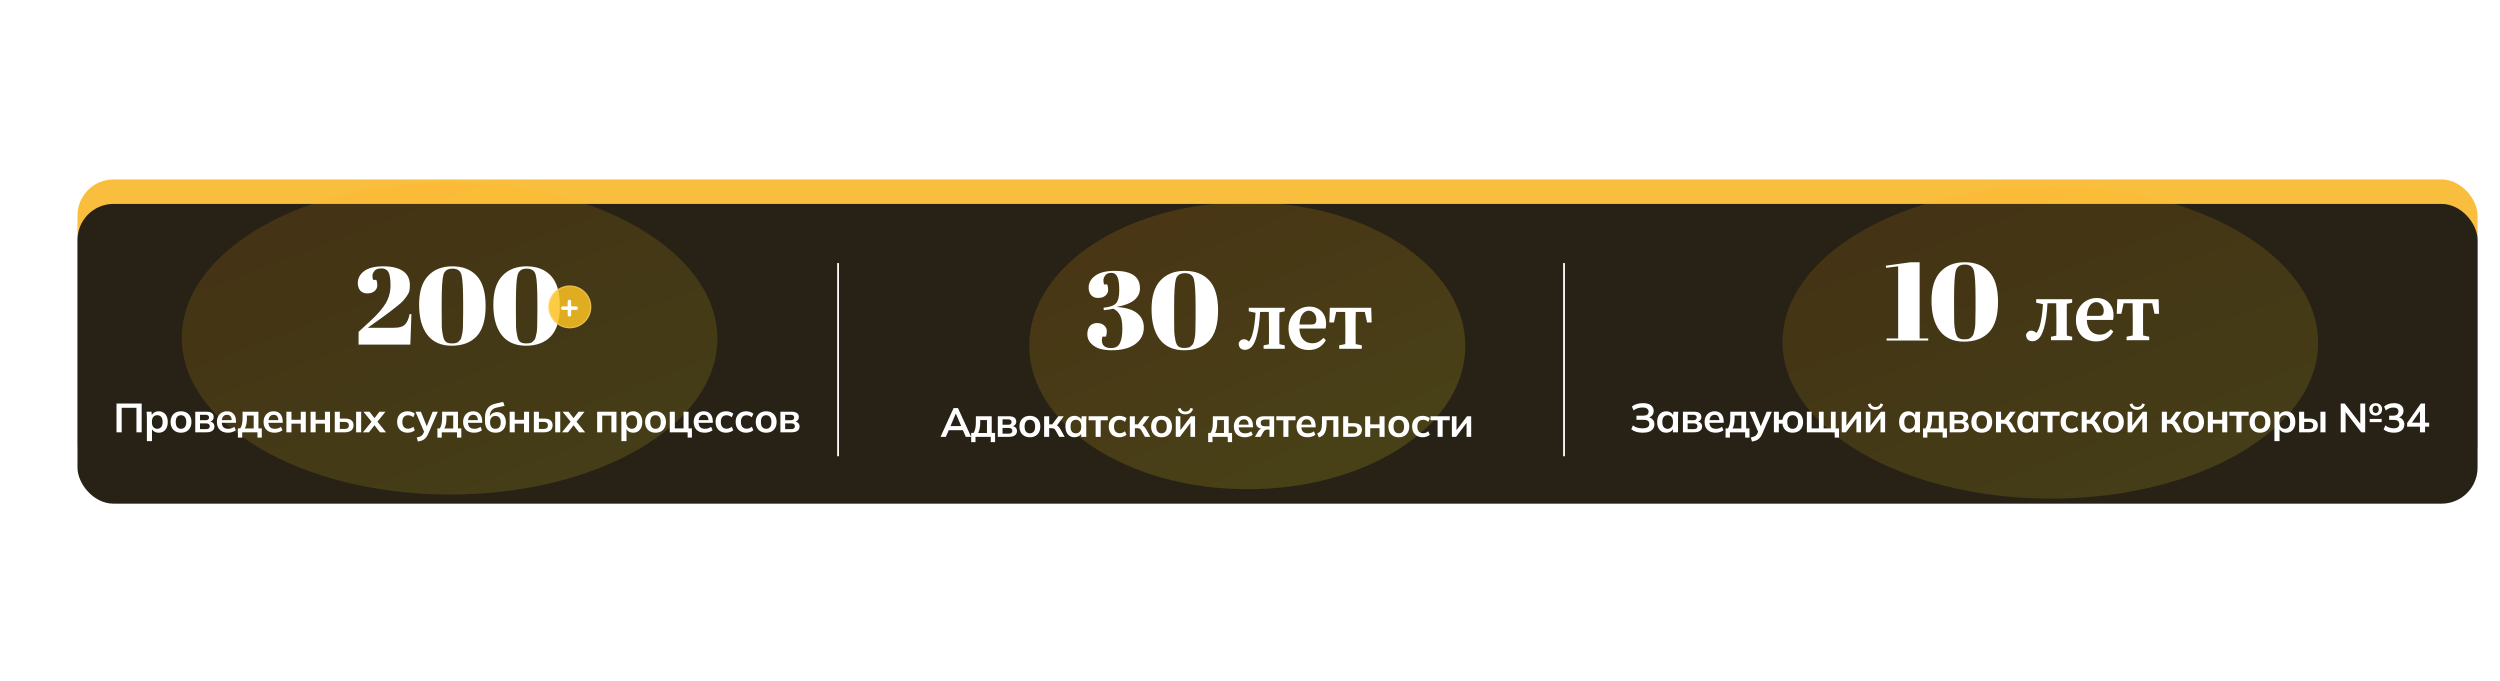
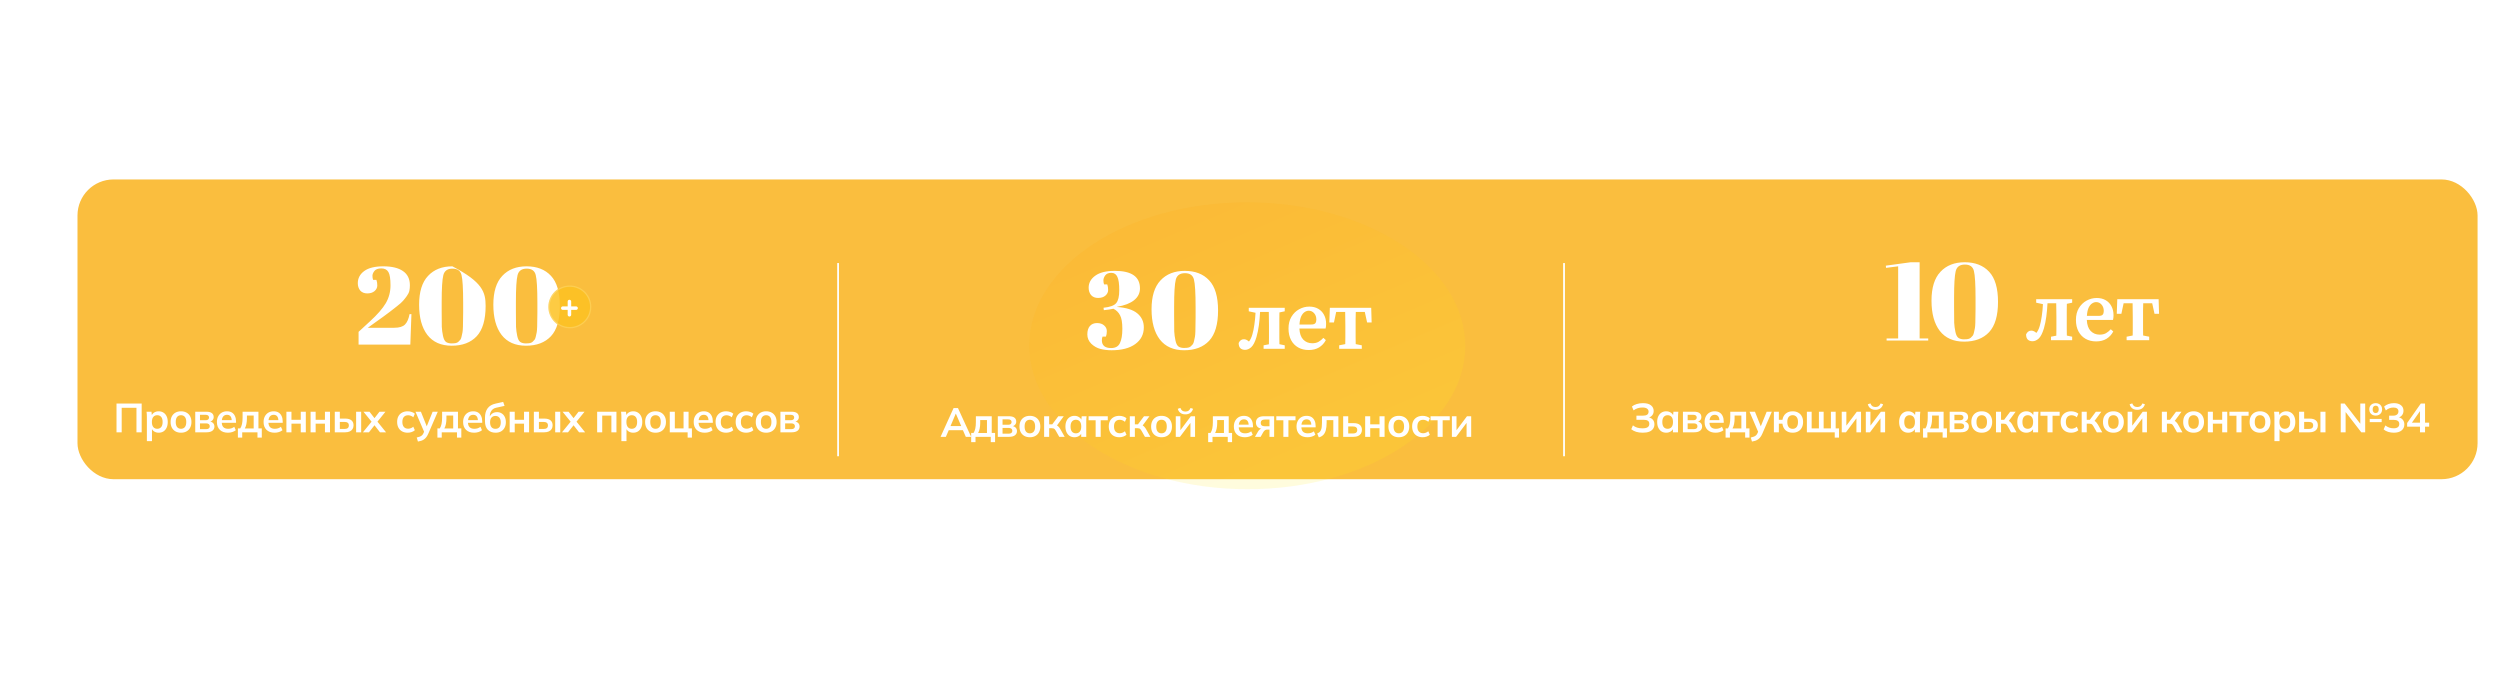
<svg xmlns="http://www.w3.org/2000/svg" width="1226" height="334" viewBox="0 0 1226 334" fill="none">
  <rect x="38" y="88" width="1177" height="147" rx="17.668" fill="#FABE3E" />
-   <rect x="38" y="100" width="1177" height="147" rx="17.668" fill="#282216" />
  <g filter="url(#filter0_f_277_57)">
-     <ellipse cx="76.633" cy="131.322" rx="76.633" ry="131.322" transform="matrix(0.002 -1 1 0.002 89 242.267)" fill="url(#paint0_linear_277_57)" fill-opacity="0.13" />
-   </g>
+     </g>
  <g filter="url(#filter1_f_277_57)">
-     <ellipse cx="76.633" cy="131.322" rx="76.633" ry="131.322" transform="matrix(0.002 -1 1 0.002 874 244.267)" fill="url(#paint1_linear_277_57)" fill-opacity="0.13" />
-   </g>
+     </g>
  <path d="M930.858 130.604L924.918 131.36L924.81 130.28L937.014 128.606H941.388V165.974H945.6V167H925.188V165.974H930.858V130.604ZM963.193 167.54C957.973 167.54 953.995 165.776 951.259 162.248C948.559 158.72 947.209 153.788 947.209 147.452C947.209 141.116 948.667 136.4 951.583 133.304C954.499 130.172 958.477 128.606 963.517 128.606C968.593 128.606 972.571 130.154 975.451 133.25C978.367 136.346 979.825 141.278 979.825 148.046C979.825 154.814 978.367 159.764 975.451 162.896C972.535 165.992 968.449 167.54 963.193 167.54ZM958.279 146.048V150.854C958.279 154.346 958.297 156.812 958.333 158.252C958.405 159.692 958.603 161.186 958.927 162.734C959.251 164.282 959.773 165.29 960.493 165.758C961.213 166.19 962.059 166.406 963.031 166.406C964.003 166.406 964.723 166.352 965.191 166.244C965.695 166.136 966.127 165.92 966.487 165.596C966.883 165.236 967.207 164.894 967.459 164.57C967.711 164.21 967.909 163.67 968.053 162.95C968.233 162.23 968.377 161.564 968.485 160.952C968.593 160.34 968.665 159.44 968.701 158.252C968.773 155.948 968.809 153.626 968.809 151.286V146.534C968.809 139.478 968.539 134.924 967.999 132.872C967.495 130.784 966.019 129.74 963.571 129.74C961.123 129.74 959.629 130.802 959.089 132.926C958.549 135.05 958.279 139.424 958.279 146.048Z" fill="white" />
  <path d="M996.741 167.343C995.789 167.343 995.019 167.077 994.431 166.545C993.871 165.985 993.591 165.131 993.591 163.983C993.843 163.423 994.179 162.975 994.599 162.639C995.019 162.303 995.537 162.135 996.153 162.135C996.657 162.135 997.105 162.247 997.497 162.471C997.889 162.667 998.267 162.933 998.631 163.269C998.995 162.821 999.303 162.331 999.555 161.799C999.835 161.239 1000.09 160.567 1000.31 159.783C1000.7 158.495 1001.02 156.927 1001.28 155.079C1001.56 153.231 1001.75 151.257 1001.86 149.157L998.547 148.443V146.721H1016.19V148.443L1013.58 148.989C1013.55 150.025 1013.54 151.145 1013.54 152.349C1013.54 153.553 1013.54 154.617 1013.54 155.541V158.019C1013.54 158.943 1013.54 160.007 1013.54 161.211C1013.54 162.415 1013.55 163.535 1013.58 164.571L1016.19 165.117V166.839H1005.81V165.117L1008.42 164.613C1008.44 163.577 1008.46 162.457 1008.46 161.253C1008.46 160.021 1008.46 158.943 1008.46 158.019V155.541C1008.46 154.561 1008.44 153.441 1008.42 152.181C1008.42 150.921 1008.4 149.773 1008.37 148.737H1004.09C1003.98 151.033 1003.78 153.231 1003.5 155.331C1003.22 157.403 1002.83 159.307 1002.33 161.043C1001.6 163.479 1000.74 165.145 999.765 166.041C998.785 166.909 997.777 167.343 996.741 167.343ZM1027.95 148.149C1027.28 148.149 1026.6 148.373 1025.93 148.821C1025.29 149.241 1024.73 149.941 1024.25 150.921C1023.8 151.901 1023.52 153.231 1023.41 154.911H1029.17C1030.17 154.911 1030.85 154.701 1031.18 154.281C1031.52 153.861 1031.69 153.273 1031.69 152.517C1031.69 151.229 1031.32 150.179 1030.59 149.367C1029.87 148.555 1028.98 148.149 1027.95 148.149ZM1027.95 167.427C1025.99 167.427 1024.27 167.007 1022.78 166.167C1021.3 165.327 1020.14 164.123 1019.3 162.555C1018.46 160.959 1018.04 159.069 1018.04 156.885C1018.04 154.645 1018.51 152.727 1019.46 151.131C1020.44 149.507 1021.7 148.275 1023.24 147.435C1024.81 146.567 1026.48 146.133 1028.24 146.133C1029.89 146.133 1031.34 146.483 1032.57 147.183C1033.8 147.883 1034.75 148.863 1035.42 150.123C1036.12 151.383 1036.47 152.867 1036.47 154.575C1036.47 155.471 1036.39 156.241 1036.22 156.885H1023.37C1023.48 159.293 1024.11 161.099 1025.26 162.303C1026.44 163.507 1027.91 164.109 1029.67 164.109C1030.9 164.109 1031.94 163.871 1032.78 163.395C1033.65 162.891 1034.43 162.247 1035.13 161.463L1036.35 162.555C1035.54 164.095 1034.42 165.299 1032.99 166.167C1031.59 167.007 1029.91 167.427 1027.95 167.427ZM1038.06 153.903L1038.31 146.721H1058.59L1058.8 153.903H1056.58L1055.44 148.737H1051.03C1051.01 149.773 1050.98 150.921 1050.95 152.181C1050.95 153.441 1050.95 154.561 1050.95 155.541V158.019C1050.95 158.943 1050.95 160.007 1050.95 161.211C1050.95 162.387 1050.96 163.493 1050.99 164.529L1053.97 165.117V166.839H1042.89V165.117L1045.87 164.529C1045.9 163.493 1045.91 162.387 1045.91 161.211C1045.91 160.007 1045.91 158.943 1045.91 158.019V155.541C1045.91 154.561 1045.9 153.441 1045.87 152.181C1045.87 150.921 1045.85 149.773 1045.83 148.737H1041.42L1040.32 153.903H1038.06Z" fill="white" />
  <g filter="url(#filter2_f_277_57)">
    <ellipse cx="70.349" cy="106.916" rx="70.349" ry="106.916" transform="matrix(0.002 -1 1 0.002 504.61 239.698)" fill="url(#paint2_linear_277_57)" fill-opacity="0.15" />
  </g>
  <path d="M533.874 141.093C533.874 138.717 534.954 136.755 537.114 135.207C539.274 133.623 542.478 132.831 546.726 132.831C554.934 132.831 559.038 135.693 559.038 141.417C559.038 143.757 558.066 145.701 556.122 147.249C554.214 148.761 551.46 149.823 547.86 150.435V150.543C552.324 150.867 555.618 151.911 557.742 153.675C559.866 155.439 560.928 157.725 560.928 160.533C560.928 163.989 559.524 166.725 556.716 168.741C553.944 170.757 550.074 171.765 545.106 171.765C543.162 171.765 541.344 171.549 539.652 171.117C537.996 170.685 536.502 169.839 535.17 168.579C533.874 167.283 533.226 165.753 533.226 163.989C533.226 162.225 533.64 160.857 534.468 159.885C535.332 158.913 536.502 158.427 537.978 158.427C539.454 158.427 540.624 158.823 541.488 159.615C542.352 160.371 542.784 161.289 542.784 162.369C542.784 163.413 542.64 164.313 542.352 165.069H540.678C540.462 165.645 540.354 166.239 540.354 166.851C540.354 169.407 541.866 170.685 544.89 170.685C547.014 170.685 548.454 169.875 549.21 168.255C550.002 166.635 550.398 164.295 550.398 161.235C550.398 158.175 550.02 155.961 549.264 154.593C548.544 153.189 547.464 152.127 546.024 151.407C544.728 151.695 543.162 151.929 541.326 152.109L541.164 150.921C544.332 150.597 546.402 149.841 547.374 148.653C548.382 147.465 548.886 145.359 548.886 142.335C548.886 139.275 548.58 137.097 547.968 135.801C547.392 134.469 546.402 133.803 544.998 133.803C543.594 133.803 542.586 134.235 541.974 135.099C541.398 135.927 541.11 136.719 541.11 137.475C541.11 138.231 541.218 138.897 541.434 139.473H543C543.288 140.229 543.432 141.147 543.432 142.227C543.432 143.271 542.982 144.189 542.082 144.981C541.182 145.737 539.994 146.115 538.518 146.115C537.042 146.115 535.89 145.647 535.062 144.711C534.27 143.739 533.874 142.533 533.874 141.093ZM580.705 171.765C575.485 171.765 571.507 170.001 568.771 166.473C566.071 162.945 564.721 158.013 564.721 151.677C564.721 145.341 566.179 140.625 569.095 137.529C572.011 134.397 575.989 132.831 581.029 132.831C586.105 132.831 590.083 134.379 592.963 137.475C595.879 140.571 597.337 145.503 597.337 152.271C597.337 159.039 595.879 163.989 592.963 167.121C590.047 170.217 585.961 171.765 580.705 171.765ZM575.791 150.273V155.079C575.791 158.571 575.809 161.037 575.845 162.477C575.917 163.917 576.115 165.411 576.439 166.959C576.763 168.507 577.285 169.515 578.005 169.983C578.725 170.415 579.571 170.631 580.543 170.631C581.515 170.631 582.235 170.577 582.703 170.469C583.207 170.361 583.639 170.145 583.999 169.821C584.395 169.461 584.719 169.119 584.971 168.795C585.223 168.435 585.421 167.895 585.565 167.175C585.745 166.455 585.889 165.789 585.997 165.177C586.105 164.565 586.177 163.665 586.213 162.477C586.285 160.173 586.321 157.851 586.321 155.511V150.759C586.321 143.703 586.051 139.149 585.511 137.097C585.007 135.009 583.531 133.965 581.083 133.965C578.635 133.965 577.141 135.027 576.601 137.151C576.061 139.275 575.791 143.649 575.791 150.273Z" fill="white" />
  <path d="M610.59 171.568C609.638 171.568 608.868 171.302 608.28 170.77C607.72 170.21 607.44 169.356 607.44 168.208C607.692 167.648 608.028 167.2 608.448 166.864C608.868 166.528 609.386 166.36 610.002 166.36C610.506 166.36 610.954 166.472 611.346 166.696C611.738 166.892 612.116 167.158 612.48 167.494C612.844 167.046 613.152 166.556 613.404 166.024C613.684 165.464 613.936 164.792 614.16 164.008C614.552 162.72 614.874 161.152 615.126 159.304C615.406 157.456 615.602 155.482 615.714 153.382L612.396 152.668V150.946H630.036V152.668L627.432 153.214C627.404 154.25 627.39 155.37 627.39 156.574C627.39 157.778 627.39 158.842 627.39 159.766V162.244C627.39 163.168 627.39 164.232 627.39 165.436C627.39 166.64 627.404 167.76 627.432 168.796L630.036 169.342V171.064H619.662V169.342L622.266 168.838C622.294 167.802 622.308 166.682 622.308 165.478C622.308 164.246 622.308 163.168 622.308 162.244V159.766C622.308 158.786 622.294 157.666 622.266 156.406C622.266 155.146 622.252 153.998 622.224 152.962H617.94C617.828 155.258 617.632 157.456 617.352 159.556C617.072 161.628 616.68 163.532 616.176 165.268C615.448 167.704 614.594 169.37 613.614 170.266C612.634 171.134 611.626 171.568 610.59 171.568ZM641.797 152.374C641.125 152.374 640.453 152.598 639.781 153.046C639.137 153.466 638.577 154.166 638.101 155.146C637.653 156.126 637.373 157.456 637.261 159.136H643.015C644.023 159.136 644.695 158.926 645.031 158.506C645.367 158.086 645.535 157.498 645.535 156.742C645.535 155.454 645.171 154.404 644.443 153.592C643.715 152.78 642.833 152.374 641.797 152.374ZM641.797 171.652C639.837 171.652 638.115 171.232 636.631 170.392C635.147 169.552 633.985 168.348 633.145 166.78C632.305 165.184 631.885 163.294 631.885 161.11C631.885 158.87 632.361 156.952 633.313 155.356C634.293 153.732 635.553 152.5 637.093 151.66C638.661 150.792 640.327 150.358 642.091 150.358C643.743 150.358 645.185 150.708 646.417 151.408C647.649 152.108 648.601 153.088 649.273 154.348C649.973 155.608 650.323 157.092 650.323 158.8C650.323 159.696 650.239 160.466 650.071 161.11H637.219C637.331 163.518 637.961 165.324 639.109 166.528C640.285 167.732 641.755 168.334 643.519 168.334C644.751 168.334 645.787 168.096 646.627 167.62C647.495 167.116 648.279 166.472 648.979 165.688L650.197 166.78C649.385 168.32 648.265 169.524 646.837 170.392C645.437 171.232 643.757 171.652 641.797 171.652ZM651.904 158.128L652.156 150.946H672.442L672.652 158.128H670.426L669.292 152.962H664.882C664.854 153.998 664.826 155.146 664.798 156.406C664.798 157.666 664.798 158.786 664.798 159.766V162.244C664.798 163.168 664.798 164.232 664.798 165.436C664.798 166.612 664.812 167.718 664.84 168.754L667.822 169.342V171.064H656.734V169.342L659.716 168.754C659.744 167.718 659.758 166.612 659.758 165.436C659.758 164.232 659.758 163.168 659.758 162.244V159.766C659.758 158.786 659.744 157.666 659.716 156.406C659.716 155.146 659.702 153.998 659.674 152.962H655.264L654.172 158.128H651.904Z" fill="white" />
  <path d="M461.249 214.225L467.629 200.125H469.789L476.249 214.225H473.629L471.909 210.265L472.949 210.965H464.489L465.569 210.265L463.849 214.225H461.249ZM468.689 202.885L465.869 209.565L465.349 208.945H472.069L471.649 209.565L468.769 202.885H468.689ZM476.269 216.825V212.325H477.429C477.829 211.698 478.116 210.965 478.289 210.125C478.476 209.271 478.569 208.231 478.569 207.005V204.125H486.349V212.325H487.989V216.825H485.869V214.225H478.389V216.825H476.269ZM479.669 212.345H484.009V206.005H480.689V207.565C480.689 208.458 480.602 209.331 480.429 210.185C480.256 211.038 480.002 211.758 479.669 212.345ZM489.325 214.225V204.125H494.705C495.972 204.125 496.898 204.358 497.485 204.825C498.072 205.278 498.365 205.925 498.365 206.765C498.365 207.405 498.152 207.938 497.725 208.365C497.298 208.791 496.732 209.058 496.025 209.165V208.885C496.892 208.938 497.558 209.191 498.025 209.645C498.492 210.098 498.725 210.685 498.725 211.405C498.725 212.271 498.392 212.958 497.725 213.465C497.058 213.971 496.112 214.225 494.885 214.225H489.325ZM491.645 212.685H494.625C495.212 212.685 495.658 212.565 495.965 212.325C496.285 212.085 496.445 211.731 496.445 211.265C496.445 210.798 496.285 210.445 495.965 210.205C495.658 209.965 495.212 209.845 494.625 209.845H491.645V212.685ZM491.645 208.305H494.405C494.938 208.305 495.352 208.191 495.645 207.965C495.938 207.725 496.085 207.391 496.085 206.965C496.085 206.538 495.938 206.211 495.645 205.985C495.352 205.758 494.938 205.645 494.405 205.645H491.645V208.305ZM505.047 214.425C504.007 214.425 503.107 214.211 502.347 213.785C501.587 213.358 500.994 212.751 500.567 211.965C500.154 211.178 499.947 210.245 499.947 209.165C499.947 208.085 500.154 207.158 500.567 206.385C500.994 205.598 501.587 204.991 502.347 204.565C503.107 204.138 504.007 203.925 505.047 203.925C506.087 203.925 506.987 204.138 507.747 204.565C508.52 204.991 509.114 205.598 509.527 206.385C509.954 207.158 510.167 208.085 510.167 209.165C510.167 210.245 509.954 211.178 509.527 211.965C509.114 212.751 508.52 213.358 507.747 213.785C506.987 214.211 506.087 214.425 505.047 214.425ZM505.047 212.505C505.834 212.505 506.46 212.231 506.927 211.685C507.394 211.125 507.627 210.285 507.627 209.165C507.627 208.045 507.394 207.211 506.927 206.665C506.46 206.118 505.834 205.845 505.047 205.845C504.26 205.845 503.634 206.118 503.167 206.665C502.7 207.211 502.467 208.045 502.467 209.165C502.467 210.285 502.7 211.125 503.167 211.685C503.634 212.231 504.26 212.505 505.047 212.505ZM512.036 214.225V204.125H514.516V208.085H516.036L518.996 204.125H521.676L517.956 209.165L517.416 208.385C517.789 208.425 518.116 208.525 518.396 208.685C518.689 208.845 518.963 209.071 519.216 209.365C519.483 209.645 519.743 210.005 519.996 210.445L522.116 214.225H519.456L517.736 211.185C517.563 210.878 517.389 210.638 517.216 210.465C517.043 210.291 516.849 210.171 516.636 210.105C516.423 210.038 516.163 210.005 515.856 210.005H514.516V214.225H512.036ZM526.922 214.425C526.042 214.425 525.269 214.218 524.602 213.805C523.936 213.378 523.416 212.771 523.042 211.985C522.669 211.198 522.482 210.258 522.482 209.165C522.482 208.071 522.669 207.138 523.042 206.365C523.416 205.578 523.936 204.978 524.602 204.565C525.269 204.138 526.042 203.925 526.922 203.925C527.776 203.925 528.522 204.138 529.162 204.565C529.816 204.978 530.249 205.538 530.462 206.245H530.242L530.462 204.125H532.862C532.822 204.538 532.782 204.958 532.742 205.385C532.716 205.811 532.702 206.231 532.702 206.645V214.225H530.222L530.202 212.145H530.442C530.229 212.838 529.796 213.391 529.142 213.805C528.489 214.218 527.749 214.425 526.922 214.425ZM527.622 212.505C528.409 212.505 529.042 212.231 529.522 211.685C530.002 211.125 530.242 210.285 530.242 209.165C530.242 208.045 530.002 207.211 529.522 206.665C529.042 206.118 528.409 205.845 527.622 205.845C526.836 205.845 526.202 206.118 525.722 206.665C525.242 207.211 525.002 208.045 525.002 209.165C525.002 210.285 525.236 211.125 525.702 211.685C526.182 212.231 526.822 212.505 527.622 212.505ZM537.298 214.225V206.085H533.838V204.125H543.258V206.085H539.778V214.225H537.298ZM548.928 214.425C547.888 214.425 546.975 214.211 546.188 213.785C545.415 213.358 544.815 212.751 544.388 211.965C543.961 211.165 543.748 210.218 543.748 209.125C543.748 208.031 543.961 207.098 544.388 206.325C544.828 205.551 545.435 204.958 546.208 204.545C546.981 204.131 547.888 203.925 548.928 203.925C549.595 203.925 550.241 204.031 550.868 204.245C551.508 204.445 552.028 204.738 552.428 205.125L551.668 206.865C551.308 206.531 550.901 206.285 550.448 206.125C550.008 205.951 549.575 205.865 549.148 205.865C548.255 205.865 547.555 206.145 547.048 206.705C546.555 207.265 546.308 208.078 546.308 209.145C546.308 210.211 546.555 211.031 547.048 211.605C547.555 212.178 548.255 212.465 549.148 212.465C549.561 212.465 549.988 212.385 550.428 212.225C550.881 212.065 551.295 211.818 551.668 211.485L552.428 213.205C552.015 213.591 551.488 213.891 550.848 214.105C550.221 214.318 549.581 214.425 548.928 214.425ZM554.059 214.225V204.125H556.539V208.085H558.059L561.019 204.125H563.699L559.979 209.165L559.439 208.385C559.813 208.425 560.139 208.525 560.419 208.685C560.713 208.845 560.986 209.071 561.239 209.365C561.506 209.645 561.766 210.005 562.019 210.445L564.139 214.225H561.479L559.759 211.185C559.586 210.878 559.413 210.638 559.239 210.465C559.066 210.291 558.873 210.171 558.659 210.105C558.446 210.038 558.186 210.005 557.879 210.005H556.539V214.225H554.059ZM569.606 214.425C568.566 214.425 567.666 214.211 566.906 213.785C566.146 213.358 565.552 212.751 565.126 211.965C564.712 211.178 564.506 210.245 564.506 209.165C564.506 208.085 564.712 207.158 565.126 206.385C565.552 205.598 566.146 204.991 566.906 204.565C567.666 204.138 568.566 203.925 569.606 203.925C570.646 203.925 571.546 204.138 572.306 204.565C573.079 204.991 573.672 205.598 574.086 206.385C574.512 207.158 574.726 208.085 574.726 209.165C574.726 210.245 574.512 211.178 574.086 211.965C573.672 212.751 573.079 213.358 572.306 213.785C571.546 214.211 570.646 214.425 569.606 214.425ZM569.606 212.505C570.392 212.505 571.019 212.231 571.486 211.685C571.952 211.125 572.186 210.285 572.186 209.165C572.186 208.045 571.952 207.211 571.486 206.665C571.019 206.118 570.392 205.845 569.606 205.845C568.819 205.845 568.192 206.118 567.726 206.665C567.259 207.211 567.026 208.045 567.026 209.165C567.026 210.285 567.259 211.125 567.726 211.685C568.192 212.231 568.819 212.505 569.606 212.505ZM576.595 214.225V204.125H578.855V211.765H578.255L583.995 204.125H586.055V214.225H583.795V206.565H584.415L578.655 214.225H576.595ZM581.315 203.205C580.648 203.205 580.061 203.098 579.555 202.885C579.048 202.658 578.628 202.345 578.295 201.945C577.961 201.531 577.721 201.045 577.575 200.485L578.855 200.045C579.081 200.658 579.395 201.111 579.795 201.405C580.195 201.685 580.708 201.825 581.335 201.825C581.961 201.825 582.475 201.685 582.875 201.405C583.275 201.125 583.601 200.678 583.855 200.065L585.075 200.485C584.795 201.378 584.328 202.058 583.675 202.525C583.035 202.978 582.248 203.205 581.315 203.205ZM592.488 216.825V212.325H593.648C594.048 211.698 594.334 210.965 594.508 210.125C594.694 209.271 594.788 208.231 594.788 207.005V204.125H602.568V212.325H604.208V216.825H602.088V214.225H594.608V216.825H592.488ZM595.888 212.345H600.228V206.005H596.908V207.565C596.908 208.458 596.821 209.331 596.648 210.185C596.474 211.038 596.221 211.758 595.888 212.345ZM610.504 214.425C608.811 214.425 607.484 213.958 606.524 213.025C605.564 212.091 605.084 210.811 605.084 209.185C605.084 208.131 605.291 207.211 605.704 206.425C606.117 205.638 606.691 205.025 607.424 204.585C608.171 204.145 609.037 203.925 610.024 203.925C610.997 203.925 611.811 204.131 612.464 204.545C613.117 204.958 613.611 205.538 613.944 206.285C614.291 207.031 614.464 207.905 614.464 208.905V209.565H607.104V208.245H612.684L612.344 208.525C612.344 207.591 612.144 206.878 611.744 206.385C611.357 205.891 610.791 205.645 610.044 205.645C609.217 205.645 608.577 205.938 608.124 206.525C607.684 207.111 607.464 207.931 607.464 208.985V209.245C607.464 210.338 607.731 211.158 608.264 211.705C608.811 212.238 609.577 212.505 610.564 212.505C611.137 212.505 611.671 212.431 612.164 212.285C612.671 212.125 613.151 211.871 613.604 211.525L614.344 213.205C613.864 213.591 613.291 213.891 612.624 214.105C611.957 214.318 611.251 214.425 610.504 214.425ZM615.434 214.225L616.974 211.565C617.241 211.111 617.568 210.751 617.954 210.485C618.354 210.205 618.768 210.065 619.194 210.065H619.634L619.614 210.285C618.428 210.285 617.514 210.025 616.874 209.505C616.234 208.985 615.914 208.225 615.914 207.225C615.914 206.238 616.241 205.478 616.894 204.945C617.561 204.398 618.534 204.125 619.814 204.125H624.834V214.225H622.554V210.665H621.414C621.001 210.665 620.634 210.778 620.314 211.005C620.008 211.231 619.748 211.525 619.534 211.885L618.214 214.225H615.434ZM620.294 209.045H622.554V205.745H620.294C619.614 205.745 619.101 205.891 618.754 206.185C618.421 206.478 618.254 206.878 618.254 207.385C618.254 207.918 618.421 208.331 618.754 208.625C619.101 208.905 619.614 209.045 620.294 209.045ZM629.361 214.225V206.085H625.901V204.125H635.321V206.085H631.841V214.225H629.361ZM641.23 214.425C639.537 214.425 638.21 213.958 637.25 213.025C636.29 212.091 635.81 210.811 635.81 209.185C635.81 208.131 636.017 207.211 636.43 206.425C636.844 205.638 637.417 205.025 638.15 204.585C638.897 204.145 639.764 203.925 640.75 203.925C641.724 203.925 642.537 204.131 643.19 204.545C643.844 204.958 644.337 205.538 644.67 206.285C645.017 207.031 645.19 207.905 645.19 208.905V209.565H637.83V208.245H643.41L643.07 208.525C643.07 207.591 642.87 206.878 642.47 206.385C642.084 205.891 641.517 205.645 640.77 205.645C639.944 205.645 639.304 205.938 638.85 206.525C638.41 207.111 638.19 207.931 638.19 208.985V209.245C638.19 210.338 638.457 211.158 638.99 211.705C639.537 212.238 640.304 212.505 641.29 212.505C641.864 212.505 642.397 212.431 642.89 212.285C643.397 212.125 643.877 211.871 644.33 211.525L645.07 213.205C644.59 213.591 644.017 213.891 643.35 214.105C642.684 214.318 641.977 214.425 641.23 214.425ZM646.741 214.505L645.961 212.545C646.401 212.385 646.768 212.178 647.061 211.925C647.368 211.658 647.608 211.325 647.781 210.925C647.968 210.511 648.101 210.005 648.181 209.405C648.261 208.791 648.301 208.065 648.301 207.225V204.125H656.341V214.225H653.861V206.045H650.581V207.305C650.581 208.758 650.448 209.978 650.181 210.965C649.914 211.938 649.501 212.711 648.941 213.285C648.381 213.858 647.648 214.265 646.741 214.505ZM658.688 214.225V204.125H661.168V207.505H663.828C665.175 207.505 666.188 207.791 666.868 208.365C667.548 208.925 667.888 209.738 667.888 210.805C667.888 211.498 667.728 212.105 667.408 212.625C667.088 213.131 666.622 213.525 666.008 213.805C665.408 214.085 664.682 214.225 663.828 214.225H658.688ZM661.168 212.585H663.488C664.168 212.585 664.688 212.445 665.048 212.165C665.408 211.871 665.588 211.431 665.588 210.845C665.588 210.258 665.408 209.831 665.048 209.565C664.702 209.285 664.182 209.145 663.488 209.145H661.168V212.585ZM669.477 214.225V204.125H671.957V208.085H676.517V204.125H678.997V214.225H676.517V210.005H671.957V214.225H669.477ZM685.981 214.425C684.941 214.425 684.041 214.211 683.281 213.785C682.521 213.358 681.927 212.751 681.501 211.965C681.087 211.178 680.881 210.245 680.881 209.165C680.881 208.085 681.087 207.158 681.501 206.385C681.927 205.598 682.521 204.991 683.281 204.565C684.041 204.138 684.941 203.925 685.981 203.925C687.021 203.925 687.921 204.138 688.681 204.565C689.454 204.991 690.047 205.598 690.461 206.385C690.887 207.158 691.101 208.085 691.101 209.165C691.101 210.245 690.887 211.178 690.461 211.965C690.047 212.751 689.454 213.358 688.681 213.785C687.921 214.211 687.021 214.425 685.981 214.425ZM685.981 212.505C686.767 212.505 687.394 212.231 687.861 211.685C688.327 211.125 688.561 210.285 688.561 209.165C688.561 208.045 688.327 207.211 687.861 206.665C687.394 206.118 686.767 205.845 685.981 205.845C685.194 205.845 684.567 206.118 684.101 206.665C683.634 207.211 683.401 208.045 683.401 209.165C683.401 210.285 683.634 211.125 684.101 211.685C684.567 212.231 685.194 212.505 685.981 212.505ZM697.69 214.425C696.65 214.425 695.736 214.211 694.95 213.785C694.176 213.358 693.576 212.751 693.15 211.965C692.723 211.165 692.51 210.218 692.51 209.125C692.51 208.031 692.723 207.098 693.15 206.325C693.59 205.551 694.196 204.958 694.97 204.545C695.743 204.131 696.65 203.925 697.69 203.925C698.356 203.925 699.003 204.031 699.63 204.245C700.27 204.445 700.79 204.738 701.19 205.125L700.43 206.865C700.07 206.531 699.663 206.285 699.21 206.125C698.77 205.951 698.336 205.865 697.91 205.865C697.016 205.865 696.316 206.145 695.81 206.705C695.316 207.265 695.07 208.078 695.07 209.145C695.07 210.211 695.316 211.031 695.81 211.605C696.316 212.178 697.016 212.465 697.91 212.465C698.323 212.465 698.75 212.385 699.19 212.225C699.643 212.065 700.056 211.818 700.43 211.485L701.19 213.205C700.776 213.591 700.25 213.891 699.61 214.105C698.983 214.318 698.343 214.425 697.69 214.425ZM705.001 214.225V206.085H701.541V204.125H710.961V206.085H707.481V214.225H705.001ZM712.009 214.225V204.125H714.269V211.765H713.669L719.409 204.125H721.469V214.225H719.209V206.565H719.829L714.069 214.225H712.009Z" fill="white" />
  <path d="M805.605 212.2C804.392 212.2 803.312 212.053 802.365 211.76C801.419 211.453 800.619 211.033 799.965 210.5L800.785 208.6C801.385 209.08 802.065 209.447 802.825 209.7C803.585 209.94 804.452 210.06 805.425 210.06C806.599 210.06 807.459 209.88 808.005 209.52C808.552 209.147 808.825 208.593 808.825 207.86C808.825 207.18 808.599 206.68 808.145 206.36C807.692 206.027 806.992 205.86 806.045 205.86H802.505V203.84H805.725C806.632 203.84 807.312 203.68 807.765 203.36C808.232 203.027 808.465 202.533 808.465 201.88C808.465 201.253 808.219 200.76 807.725 200.4C807.232 200.027 806.472 199.84 805.445 199.84C804.632 199.84 803.852 199.96 803.105 200.2C802.359 200.44 801.692 200.793 801.105 201.26L800.285 199.36C800.912 198.827 801.699 198.42 802.645 198.14C803.605 197.847 804.619 197.7 805.685 197.7C807.432 197.7 808.745 198.053 809.625 198.76C810.519 199.467 810.965 200.393 810.965 201.54C810.965 202.393 810.712 203.12 810.205 203.72C809.699 204.307 809.005 204.7 808.125 204.9V204.6C809.125 204.747 809.905 205.12 810.465 205.72C811.039 206.32 811.325 207.107 811.325 208.08C811.325 208.907 811.112 209.633 810.685 210.26C810.272 210.873 809.639 211.353 808.785 211.7C807.945 212.033 806.885 212.2 805.605 212.2ZM817.117 212.2C816.237 212.2 815.463 211.993 814.797 211.58C814.13 211.153 813.61 210.547 813.237 209.76C812.863 208.973 812.677 208.033 812.677 206.94C812.677 205.847 812.863 204.913 813.237 204.14C813.61 203.353 814.13 202.753 814.797 202.34C815.463 201.913 816.237 201.7 817.117 201.7C817.97 201.7 818.717 201.913 819.357 202.34C820.01 202.753 820.443 203.313 820.657 204.02H820.437L820.657 201.9H823.057C823.017 202.313 822.977 202.733 822.937 203.16C822.91 203.587 822.897 204.007 822.897 204.42V212H820.417L820.397 209.92H820.637C820.423 210.613 819.99 211.167 819.337 211.58C818.683 211.993 817.943 212.2 817.117 212.2ZM817.817 210.28C818.603 210.28 819.237 210.007 819.717 209.46C820.197 208.9 820.437 208.06 820.437 206.94C820.437 205.82 820.197 204.987 819.717 204.44C819.237 203.893 818.603 203.62 817.817 203.62C817.03 203.62 816.397 203.893 815.917 204.44C815.437 204.987 815.197 205.82 815.197 206.94C815.197 208.06 815.43 208.9 815.897 209.46C816.377 210.007 817.017 210.28 817.817 210.28ZM825.313 212V201.9H830.693C831.959 201.9 832.886 202.133 833.473 202.6C834.059 203.053 834.353 203.7 834.353 204.54C834.353 205.18 834.139 205.713 833.713 206.14C833.286 206.567 832.719 206.833 832.013 206.94V206.66C832.879 206.713 833.546 206.967 834.013 207.42C834.479 207.873 834.713 208.46 834.713 209.18C834.713 210.047 834.379 210.733 833.713 211.24C833.046 211.747 832.099 212 830.873 212H825.313ZM827.633 210.46H830.613C831.199 210.46 831.646 210.34 831.953 210.1C832.273 209.86 832.433 209.507 832.433 209.04C832.433 208.573 832.273 208.22 831.953 207.98C831.646 207.74 831.199 207.62 830.613 207.62H827.633V210.46ZM827.633 206.08H830.393C830.926 206.08 831.339 205.967 831.633 205.74C831.926 205.5 832.073 205.167 832.073 204.74C832.073 204.313 831.926 203.987 831.633 203.76C831.339 203.533 830.926 203.42 830.393 203.42H827.633V206.08ZM841.355 212.2C839.661 212.2 838.335 211.733 837.375 210.8C836.415 209.867 835.935 208.587 835.935 206.96C835.935 205.907 836.141 204.987 836.555 204.2C836.968 203.413 837.541 202.8 838.275 202.36C839.021 201.92 839.888 201.7 840.875 201.7C841.848 201.7 842.661 201.907 843.315 202.32C843.968 202.733 844.461 203.313 844.795 204.06C845.141 204.807 845.315 205.68 845.315 206.68V207.34H837.955V206.02H843.535L843.195 206.3C843.195 205.367 842.995 204.653 842.595 204.16C842.208 203.667 841.641 203.42 840.895 203.42C840.068 203.42 839.428 203.713 838.975 204.3C838.535 204.887 838.315 205.707 838.315 206.76V207.02C838.315 208.113 838.581 208.933 839.115 209.48C839.661 210.013 840.428 210.28 841.415 210.28C841.988 210.28 842.521 210.207 843.015 210.06C843.521 209.9 844.001 209.647 844.455 209.3L845.195 210.98C844.715 211.367 844.141 211.667 843.475 211.88C842.808 212.093 842.101 212.2 841.355 212.2ZM846.225 214.6V210.1H847.385C847.785 209.473 848.072 208.74 848.245 207.9C848.432 207.047 848.525 206.007 848.525 204.78V201.9H856.305V210.1H857.945V214.6H855.825V212H848.345V214.6H846.225ZM849.625 210.12H853.965V203.78H850.645V205.34C850.645 206.233 850.558 207.107 850.385 207.96C850.212 208.813 849.958 209.533 849.625 210.12ZM859.161 216.54L858.581 214.56C859.208 214.427 859.735 214.273 860.161 214.1C860.588 213.927 860.941 213.7 861.221 213.42C861.501 213.14 861.735 212.78 861.921 212.34L862.421 211.16L862.361 212.14L857.961 201.9H860.621L863.781 209.78H863.201L866.381 201.9H868.901L864.301 212.56C863.995 213.28 863.661 213.873 863.301 214.34C862.941 214.82 862.555 215.2 862.141 215.48C861.728 215.773 861.275 216 860.781 216.16C860.288 216.32 859.748 216.447 859.161 216.54ZM879.114 212.2C877.714 212.2 876.567 211.813 875.674 211.04C874.794 210.253 874.267 209.167 874.094 207.78H872.354V212H869.914V201.9H872.354V205.86H874.114C874.327 204.553 874.874 203.533 875.754 202.8C876.634 202.067 877.754 201.7 879.114 201.7C880.154 201.7 881.054 201.913 881.814 202.34C882.587 202.753 883.181 203.353 883.594 204.14C884.021 204.913 884.234 205.847 884.234 206.94C884.234 208.02 884.021 208.953 883.594 209.74C883.181 210.527 882.587 211.133 881.814 211.56C881.054 211.987 880.154 212.2 879.114 212.2ZM879.114 210.3C879.901 210.3 880.534 210.027 881.014 209.48C881.494 208.92 881.734 208.073 881.734 206.94C881.734 205.82 881.494 204.987 881.014 204.44C880.534 203.88 879.901 203.6 879.114 203.6C878.314 203.6 877.674 203.88 877.194 204.44C876.727 204.987 876.494 205.82 876.494 206.94C876.494 208.073 876.727 208.92 877.194 209.48C877.674 210.027 878.314 210.3 879.114 210.3ZM899.754 214.6V212H886.094V201.9H888.434V210.08H891.994V201.9H894.314V210.08H897.874V201.9H900.214V210.08H901.854V214.6H899.754ZM903.191 212V201.9H905.451V209.54H904.851L910.591 201.9H912.651V212H910.391V204.34H911.011L905.251 212H903.191ZM914.996 212V201.9H917.256V209.54H916.656L922.396 201.9H924.456V212H922.196V204.34H922.816L917.056 212H914.996ZM919.716 200.98C919.05 200.98 918.463 200.873 917.956 200.66C917.45 200.433 917.03 200.12 916.696 199.72C916.363 199.307 916.123 198.82 915.976 198.26L917.256 197.82C917.483 198.433 917.796 198.887 918.196 199.18C918.596 199.46 919.11 199.6 919.736 199.6C920.363 199.6 920.876 199.46 921.276 199.18C921.676 198.9 922.003 198.453 922.256 197.84L923.476 198.26C923.196 199.153 922.73 199.833 922.076 200.3C921.436 200.753 920.65 200.98 919.716 200.98ZM935.769 212.2C934.889 212.2 934.116 211.993 933.449 211.58C932.782 211.153 932.262 210.547 931.889 209.76C931.516 208.973 931.329 208.033 931.329 206.94C931.329 205.847 931.516 204.913 931.889 204.14C932.262 203.353 932.782 202.753 933.449 202.34C934.116 201.913 934.889 201.7 935.769 201.7C936.622 201.7 937.369 201.913 938.009 202.34C938.662 202.753 939.096 203.313 939.309 204.02H939.089L939.309 201.9H941.709C941.669 202.313 941.629 202.733 941.589 203.16C941.562 203.587 941.549 204.007 941.549 204.42V212H939.069L939.049 209.92H939.289C939.076 210.613 938.642 211.167 937.989 211.58C937.336 211.993 936.596 212.2 935.769 212.2ZM936.469 210.28C937.256 210.28 937.889 210.007 938.369 209.46C938.849 208.9 939.089 208.06 939.089 206.94C939.089 205.82 938.849 204.987 938.369 204.44C937.889 203.893 937.256 203.62 936.469 203.62C935.682 203.62 935.049 203.893 934.569 204.44C934.089 204.987 933.849 205.82 933.849 206.94C933.849 208.06 934.082 208.9 934.549 209.46C935.029 210.007 935.669 210.28 936.469 210.28ZM943.065 214.6V210.1H944.225C944.625 209.473 944.912 208.74 945.085 207.9C945.272 207.047 945.365 206.007 945.365 204.78V201.9H953.145V210.1H954.785V214.6H952.665V212H945.185V214.6H943.065ZM946.465 210.12H950.805V203.78H947.485V205.34C947.485 206.233 947.398 207.107 947.225 207.96C947.052 208.813 946.798 209.533 946.465 210.12ZM956.121 212V201.9H961.501C962.768 201.9 963.695 202.133 964.281 202.6C964.868 203.053 965.161 203.7 965.161 204.54C965.161 205.18 964.948 205.713 964.521 206.14C964.095 206.567 963.528 206.833 962.821 206.94V206.66C963.688 206.713 964.355 206.967 964.821 207.42C965.288 207.873 965.521 208.46 965.521 209.18C965.521 210.047 965.188 210.733 964.521 211.24C963.855 211.747 962.908 212 961.681 212H956.121ZM958.441 210.46H961.421C962.008 210.46 962.455 210.34 962.761 210.1C963.081 209.86 963.241 209.507 963.241 209.04C963.241 208.573 963.081 208.22 962.761 207.98C962.455 207.74 962.008 207.62 961.421 207.62H958.441V210.46ZM958.441 206.08H961.201C961.735 206.08 962.148 205.967 962.441 205.74C962.735 205.5 962.881 205.167 962.881 204.74C962.881 204.313 962.735 203.987 962.441 203.76C962.148 203.533 961.735 203.42 961.201 203.42H958.441V206.08ZM971.843 212.2C970.803 212.2 969.903 211.987 969.143 211.56C968.383 211.133 967.79 210.527 967.363 209.74C966.95 208.953 966.743 208.02 966.743 206.94C966.743 205.86 966.95 204.933 967.363 204.16C967.79 203.373 968.383 202.767 969.143 202.34C969.903 201.913 970.803 201.7 971.843 201.7C972.883 201.7 973.783 201.913 974.543 202.34C975.317 202.767 975.91 203.373 976.323 204.16C976.75 204.933 976.963 205.86 976.963 206.94C976.963 208.02 976.75 208.953 976.323 209.74C975.91 210.527 975.317 211.133 974.543 211.56C973.783 211.987 972.883 212.2 971.843 212.2ZM971.843 210.28C972.63 210.28 973.257 210.007 973.723 209.46C974.19 208.9 974.423 208.06 974.423 206.94C974.423 205.82 974.19 204.987 973.723 204.44C973.257 203.893 972.63 203.62 971.843 203.62C971.057 203.62 970.43 203.893 969.963 204.44C969.497 204.987 969.263 205.82 969.263 206.94C969.263 208.06 969.497 208.9 969.963 209.46C970.43 210.007 971.057 210.28 971.843 210.28ZM978.832 212V201.9H981.312V205.86H982.832L985.792 201.9H988.472L984.752 206.94L984.212 206.16C984.585 206.2 984.912 206.3 985.192 206.46C985.485 206.62 985.759 206.847 986.012 207.14C986.279 207.42 986.539 207.78 986.792 208.22L988.912 212H986.252L984.532 208.96C984.359 208.653 984.185 208.413 984.012 208.24C983.839 208.067 983.645 207.947 983.432 207.88C983.219 207.813 982.959 207.78 982.652 207.78H981.312V212H978.832ZM993.718 212.2C992.838 212.2 992.065 211.993 991.398 211.58C990.732 211.153 990.212 210.547 989.838 209.76C989.465 208.973 989.278 208.033 989.278 206.94C989.278 205.847 989.465 204.913 989.838 204.14C990.212 203.353 990.732 202.753 991.398 202.34C992.065 201.913 992.838 201.7 993.718 201.7C994.572 201.7 995.318 201.913 995.958 202.34C996.612 202.753 997.045 203.313 997.258 204.02H997.038L997.258 201.9H999.658C999.618 202.313 999.578 202.733 999.538 203.16C999.512 203.587 999.498 204.007 999.498 204.42V212H997.018L996.998 209.92H997.238C997.025 210.613 996.592 211.167 995.938 211.58C995.285 211.993 994.545 212.2 993.718 212.2ZM994.418 210.28C995.205 210.28 995.838 210.007 996.318 209.46C996.798 208.9 997.038 208.06 997.038 206.94C997.038 205.82 996.798 204.987 996.318 204.44C995.838 203.893 995.205 203.62 994.418 203.62C993.632 203.62 992.998 203.893 992.518 204.44C992.038 204.987 991.798 205.82 991.798 206.94C991.798 208.06 992.032 208.9 992.498 209.46C992.978 210.007 993.618 210.28 994.418 210.28ZM1004.09 212V203.86H1000.63V201.9H1010.05V203.86H1006.57V212H1004.09ZM1015.72 212.2C1014.68 212.2 1013.77 211.987 1012.98 211.56C1012.21 211.133 1011.61 210.527 1011.18 209.74C1010.76 208.94 1010.54 207.993 1010.54 206.9C1010.54 205.807 1010.76 204.873 1011.18 204.1C1011.62 203.327 1012.23 202.733 1013 202.32C1013.78 201.907 1014.68 201.7 1015.72 201.7C1016.39 201.7 1017.04 201.807 1017.66 202.02C1018.3 202.22 1018.82 202.513 1019.22 202.9L1018.46 204.64C1018.1 204.307 1017.7 204.06 1017.24 203.9C1016.8 203.727 1016.37 203.64 1015.94 203.64C1015.05 203.64 1014.35 203.92 1013.84 204.48C1013.35 205.04 1013.1 205.853 1013.1 206.92C1013.1 207.987 1013.35 208.807 1013.84 209.38C1014.35 209.953 1015.05 210.24 1015.94 210.24C1016.36 210.24 1016.78 210.16 1017.22 210C1017.68 209.84 1018.09 209.593 1018.46 209.26L1019.22 210.98C1018.81 211.367 1018.28 211.667 1017.64 211.88C1017.02 212.093 1016.38 212.2 1015.72 212.2ZM1020.86 212V201.9H1023.34V205.86H1024.86L1027.82 201.9H1030.5L1026.78 206.94L1026.24 206.16C1026.61 206.2 1026.94 206.3 1027.22 206.46C1027.51 206.62 1027.78 206.847 1028.04 207.14C1028.3 207.42 1028.56 207.78 1028.82 208.22L1030.94 212H1028.28L1026.56 208.96C1026.38 208.653 1026.21 208.413 1026.04 208.24C1025.86 208.067 1025.67 207.947 1025.46 207.88C1025.24 207.813 1024.98 207.78 1024.68 207.78H1023.34V212H1020.86ZM1036.4 212.2C1035.36 212.2 1034.46 211.987 1033.7 211.56C1032.94 211.133 1032.35 210.527 1031.92 209.74C1031.51 208.953 1031.3 208.02 1031.3 206.94C1031.3 205.86 1031.51 204.933 1031.92 204.16C1032.35 203.373 1032.94 202.767 1033.7 202.34C1034.46 201.913 1035.36 201.7 1036.4 201.7C1037.44 201.7 1038.34 201.913 1039.1 202.34C1039.88 202.767 1040.47 203.373 1040.88 204.16C1041.31 204.933 1041.52 205.86 1041.52 206.94C1041.52 208.02 1041.31 208.953 1040.88 209.74C1040.47 210.527 1039.88 211.133 1039.1 211.56C1038.34 211.987 1037.44 212.2 1036.4 212.2ZM1036.4 210.28C1037.19 210.28 1037.82 210.007 1038.28 209.46C1038.75 208.9 1038.98 208.06 1038.98 206.94C1038.98 205.82 1038.75 204.987 1038.28 204.44C1037.82 203.893 1037.19 203.62 1036.4 203.62C1035.62 203.62 1034.99 203.893 1034.52 204.44C1034.06 204.987 1033.82 205.82 1033.82 206.94C1033.82 208.06 1034.06 208.9 1034.52 209.46C1034.99 210.007 1035.62 210.28 1036.4 210.28ZM1043.39 212V201.9H1045.65V209.54H1045.05L1050.79 201.9H1052.85V212H1050.59V204.34H1051.21L1045.45 212H1043.39ZM1048.11 200.98C1047.44 200.98 1046.86 200.873 1046.35 200.66C1045.84 200.433 1045.42 200.12 1045.09 199.72C1044.76 199.307 1044.52 198.82 1044.37 198.26L1045.65 197.82C1045.88 198.433 1046.19 198.887 1046.59 199.18C1046.99 199.46 1047.5 199.6 1048.13 199.6C1048.76 199.6 1049.27 199.46 1049.67 199.18C1050.07 198.9 1050.4 198.453 1050.65 197.84L1051.87 198.26C1051.59 199.153 1051.12 199.833 1050.47 200.3C1049.83 200.753 1049.04 200.98 1048.11 200.98ZM1060.18 212V201.9H1062.66V205.86H1064.18L1067.14 201.9H1069.82L1066.1 206.94L1065.56 206.16C1065.94 206.2 1066.26 206.3 1066.54 206.46C1066.84 206.62 1067.11 206.847 1067.36 207.14C1067.63 207.42 1067.89 207.78 1068.14 208.22L1070.26 212H1067.6L1065.88 208.96C1065.71 208.653 1065.54 208.413 1065.36 208.24C1065.19 208.067 1065 207.947 1064.78 207.88C1064.57 207.813 1064.31 207.78 1064 207.78H1062.66V212H1060.18ZM1075.73 212.2C1074.69 212.2 1073.79 211.987 1073.03 211.56C1072.27 211.133 1071.68 210.527 1071.25 209.74C1070.84 208.953 1070.63 208.02 1070.63 206.94C1070.63 205.86 1070.84 204.933 1071.25 204.16C1071.68 203.373 1072.27 202.767 1073.03 202.34C1073.79 201.913 1074.69 201.7 1075.73 201.7C1076.77 201.7 1077.67 201.913 1078.43 202.34C1079.2 202.767 1079.8 203.373 1080.21 204.16C1080.64 204.933 1080.85 205.86 1080.85 206.94C1080.85 208.02 1080.64 208.953 1080.21 209.74C1079.8 210.527 1079.2 211.133 1078.43 211.56C1077.67 211.987 1076.77 212.2 1075.73 212.2ZM1075.73 210.28C1076.52 210.28 1077.14 210.007 1077.61 209.46C1078.08 208.9 1078.31 208.06 1078.31 206.94C1078.31 205.82 1078.08 204.987 1077.61 204.44C1077.14 203.893 1076.52 203.62 1075.73 203.62C1074.94 203.62 1074.32 203.893 1073.85 204.44C1073.38 204.987 1073.15 205.82 1073.15 206.94C1073.15 208.06 1073.38 208.9 1073.85 209.46C1074.32 210.007 1074.94 210.28 1075.73 210.28ZM1082.72 212V201.9H1085.2V205.86H1089.76V201.9H1092.24V212H1089.76V207.78H1085.2V212H1082.72ZM1096.76 212V203.86H1093.3V201.9H1102.72V203.86H1099.24V212H1096.76ZM1108.31 212.2C1107.27 212.2 1106.37 211.987 1105.61 211.56C1104.85 211.133 1104.26 210.527 1103.83 209.74C1103.42 208.953 1103.21 208.02 1103.21 206.94C1103.21 205.86 1103.42 204.933 1103.83 204.16C1104.26 203.373 1104.85 202.767 1105.61 202.34C1106.37 201.913 1107.27 201.7 1108.31 201.7C1109.35 201.7 1110.25 201.913 1111.01 202.34C1111.79 202.767 1112.38 203.373 1112.79 204.16C1113.22 204.933 1113.43 205.86 1113.43 206.94C1113.43 208.02 1113.22 208.953 1112.79 209.74C1112.38 210.527 1111.79 211.133 1111.01 211.56C1110.25 211.987 1109.35 212.2 1108.31 212.2ZM1108.31 210.28C1109.1 210.28 1109.73 210.007 1110.19 209.46C1110.66 208.9 1110.89 208.06 1110.89 206.94C1110.89 205.82 1110.66 204.987 1110.19 204.44C1109.73 203.893 1109.1 203.62 1108.31 203.62C1107.53 203.62 1106.9 203.893 1106.43 204.44C1105.97 204.987 1105.73 205.82 1105.73 206.94C1105.73 208.06 1105.97 208.9 1106.43 209.46C1106.9 210.007 1107.53 210.28 1108.31 210.28ZM1115.38 216.32V204.42C1115.38 204.007 1115.37 203.587 1115.34 203.16C1115.31 202.733 1115.27 202.313 1115.22 201.9H1117.64L1117.86 204.02H1117.64C1117.84 203.313 1118.26 202.753 1118.9 202.34C1119.55 201.913 1120.31 201.7 1121.16 201.7C1122.05 201.7 1122.83 201.913 1123.5 202.34C1124.17 202.753 1124.69 203.353 1125.06 204.14C1125.43 204.913 1125.62 205.847 1125.62 206.94C1125.62 208.033 1125.43 208.973 1125.06 209.76C1124.69 210.547 1124.17 211.153 1123.5 211.58C1122.83 211.993 1122.05 212.2 1121.16 212.2C1120.32 212.2 1119.58 211.993 1118.94 211.58C1118.3 211.167 1117.87 210.613 1117.66 209.92H1117.88V216.32H1115.38ZM1120.46 210.28C1121.26 210.28 1121.9 210.007 1122.38 209.46C1122.86 208.9 1123.1 208.06 1123.1 206.94C1123.1 205.82 1122.86 204.987 1122.38 204.44C1121.9 203.893 1121.26 203.62 1120.46 203.62C1119.67 203.62 1119.04 203.893 1118.56 204.44C1118.08 204.987 1117.84 205.82 1117.84 206.94C1117.84 208.06 1118.08 208.9 1118.56 209.46C1119.04 210.007 1119.67 210.28 1120.46 210.28ZM1127.48 212V201.9H1129.96V205.28H1132.62C1133.96 205.28 1134.98 205.567 1135.66 206.14C1136.34 206.7 1136.68 207.513 1136.68 208.58C1136.68 209.273 1136.52 209.88 1136.2 210.4C1135.88 210.907 1135.41 211.3 1134.8 211.58C1134.2 211.86 1133.47 212 1132.62 212H1127.48ZM1129.96 210.36H1132.28C1132.96 210.36 1133.48 210.22 1133.84 209.94C1134.2 209.647 1134.38 209.207 1134.38 208.62C1134.38 208.033 1134.2 207.607 1133.84 207.34C1133.49 207.06 1132.97 206.92 1132.28 206.92H1129.96V210.36ZM1137.94 212V201.9H1140.42V212H1137.94ZM1147.89 212V197.9H1149.83L1158.01 208.48H1157.49V197.9H1159.89V212H1157.97L1149.79 201.42H1150.29V212H1147.89ZM1162.11 207V205.44H1167.97V207H1162.11ZM1165.03 203.82C1164.43 203.82 1163.89 203.693 1163.41 203.44C1162.94 203.187 1162.57 202.833 1162.29 202.38C1162.02 201.913 1161.89 201.367 1161.89 200.74C1161.89 200.113 1162.02 199.573 1162.29 199.12C1162.57 198.667 1162.94 198.32 1163.41 198.08C1163.89 197.827 1164.43 197.7 1165.03 197.7C1165.64 197.7 1166.18 197.827 1166.65 198.08C1167.13 198.32 1167.5 198.667 1167.77 199.12C1168.05 199.573 1168.19 200.113 1168.19 200.74C1168.19 201.367 1168.05 201.913 1167.77 202.38C1167.5 202.833 1167.13 203.187 1166.65 203.44C1166.18 203.693 1165.64 203.82 1165.03 203.82ZM1165.03 202.56C1165.49 202.56 1165.86 202.407 1166.13 202.1C1166.39 201.78 1166.53 201.327 1166.53 200.74C1166.53 200.153 1166.39 199.707 1166.13 199.4C1165.86 199.093 1165.49 198.94 1165.03 198.94C1164.57 198.94 1164.21 199.093 1163.95 199.4C1163.68 199.693 1163.55 200.14 1163.55 200.74C1163.55 201.34 1163.68 201.793 1163.95 202.1C1164.21 202.407 1164.57 202.56 1165.03 202.56ZM1173.93 212.2C1172.96 212.2 1172.02 212.06 1171.13 211.78C1170.24 211.487 1169.5 211.087 1168.93 210.58L1169.77 208.64C1170.4 209.12 1171.04 209.473 1171.71 209.7C1172.39 209.927 1173.1 210.04 1173.85 210.04C1174.76 210.04 1175.44 209.86 1175.91 209.5C1176.38 209.14 1176.61 208.613 1176.61 207.92C1176.61 207.253 1176.38 206.753 1175.91 206.42C1175.46 206.073 1174.79 205.9 1173.91 205.9H1171.63V203.84H1173.69C1174.45 203.84 1175.06 203.653 1175.51 203.28C1175.96 202.907 1176.19 202.393 1176.19 201.74C1176.19 201.127 1175.98 200.66 1175.55 200.34C1175.14 200.02 1174.54 199.86 1173.75 199.86C1172.34 199.86 1171.09 200.34 1170.01 201.3L1169.17 199.38C1169.74 198.847 1170.45 198.433 1171.29 198.14C1172.14 197.847 1173.04 197.7 1173.97 197.7C1175.44 197.7 1176.58 198.033 1177.41 198.7C1178.25 199.353 1178.67 200.267 1178.67 201.44C1178.67 202.28 1178.43 203.007 1177.95 203.62C1177.48 204.22 1176.84 204.62 1176.01 204.82V204.58C1176.98 204.74 1177.74 205.14 1178.27 205.78C1178.82 206.407 1179.09 207.193 1179.09 208.14C1179.09 209.393 1178.63 210.387 1177.71 211.12C1176.79 211.84 1175.53 212.2 1173.93 212.2ZM1186.76 212V209.24H1180.46V207.44L1187.16 197.9H1189.24V207.28H1191.26V209.24H1189.24V212H1186.76ZM1186.76 207.28V200.94H1187.24L1182.38 207.88V207.28H1186.76Z" fill="white" />
  <path d="M767 129V223.742" stroke="white" stroke-width="0.883" />
  <path d="M411 129V223.742" stroke="white" stroke-width="0.883" />
  <path d="M57.138 212V197.9H69.478V212H66.918V200H59.678V212H57.138ZM72.027 216.32V204.42C72.027 204.007 72.013 203.587 71.987 203.16C71.96 202.733 71.92 202.313 71.867 201.9H74.287L74.507 204.02H74.287C74.487 203.313 74.907 202.753 75.547 202.34C76.2 201.913 76.953 201.7 77.807 201.7C78.7 201.7 79.48 201.913 80.147 202.34C80.813 202.753 81.333 203.353 81.707 204.14C82.08 204.913 82.267 205.847 82.267 206.94C82.267 208.033 82.08 208.973 81.707 209.76C81.333 210.547 80.813 211.153 80.147 211.58C79.48 211.993 78.7 212.2 77.807 212.2C76.967 212.2 76.227 211.993 75.587 211.58C74.947 211.167 74.52 210.613 74.307 209.92H74.527V216.32H72.027ZM77.107 210.28C77.907 210.28 78.547 210.007 79.027 209.46C79.507 208.9 79.747 208.06 79.747 206.94C79.747 205.82 79.507 204.987 79.027 204.44C78.547 203.893 77.907 203.62 77.107 203.62C76.32 203.62 75.687 203.893 75.207 204.44C74.727 204.987 74.487 205.82 74.487 206.94C74.487 208.06 74.727 208.9 75.207 209.46C75.687 210.007 76.32 210.28 77.107 210.28ZM88.763 212.2C87.722 212.2 86.823 211.987 86.062 211.56C85.302 211.133 84.709 210.527 84.282 209.74C83.869 208.953 83.662 208.02 83.662 206.94C83.662 205.86 83.869 204.933 84.282 204.16C84.709 203.373 85.302 202.767 86.062 202.34C86.823 201.913 87.722 201.7 88.763 201.7C89.802 201.7 90.703 201.913 91.463 202.34C92.236 202.767 92.829 203.373 93.243 204.16C93.669 204.933 93.882 205.86 93.882 206.94C93.882 208.02 93.669 208.953 93.243 209.74C92.829 210.527 92.236 211.133 91.463 211.56C90.703 211.987 89.802 212.2 88.763 212.2ZM88.763 210.28C89.549 210.28 90.176 210.007 90.642 209.46C91.109 208.9 91.343 208.06 91.343 206.94C91.343 205.82 91.109 204.987 90.642 204.44C90.176 203.893 89.549 203.62 88.763 203.62C87.976 203.62 87.349 203.893 86.882 204.44C86.416 204.987 86.183 205.82 86.183 206.94C86.183 208.06 86.416 208.9 86.882 209.46C87.349 210.007 87.976 210.28 88.763 210.28ZM95.751 212V201.9H101.131C102.398 201.9 103.325 202.133 103.911 202.6C104.498 203.053 104.791 203.7 104.791 204.54C104.791 205.18 104.578 205.713 104.151 206.14C103.725 206.567 103.158 206.833 102.451 206.94V206.66C103.318 206.713 103.985 206.967 104.451 207.42C104.918 207.873 105.151 208.46 105.151 209.18C105.151 210.047 104.818 210.733 104.151 211.24C103.485 211.747 102.538 212 101.311 212H95.751ZM98.071 210.46H101.051C101.638 210.46 102.085 210.34 102.391 210.1C102.711 209.86 102.871 209.507 102.871 209.04C102.871 208.573 102.711 208.22 102.391 207.98C102.085 207.74 101.638 207.62 101.051 207.62H98.071V210.46ZM98.071 206.08H100.831C101.365 206.08 101.778 205.967 102.071 205.74C102.365 205.5 102.511 205.167 102.511 204.74C102.511 204.313 102.365 203.987 102.071 203.76C101.778 203.533 101.365 203.42 100.831 203.42H98.071V206.08ZM111.793 212.2C110.1 212.2 108.773 211.733 107.813 210.8C106.853 209.867 106.373 208.587 106.373 206.96C106.373 205.907 106.58 204.987 106.993 204.2C107.407 203.413 107.98 202.8 108.713 202.36C109.46 201.92 110.327 201.7 111.313 201.7C112.287 201.7 113.1 201.907 113.753 202.32C114.407 202.733 114.9 203.313 115.233 204.06C115.58 204.807 115.753 205.68 115.753 206.68V207.34H108.393V206.02H113.973L113.633 206.3C113.633 205.367 113.433 204.653 113.033 204.16C112.647 203.667 112.08 203.42 111.333 203.42C110.507 203.42 109.867 203.713 109.413 204.3C108.973 204.887 108.753 205.707 108.753 206.76V207.02C108.753 208.113 109.02 208.933 109.553 209.48C110.1 210.013 110.867 210.28 111.853 210.28C112.427 210.28 112.96 210.207 113.453 210.06C113.96 209.9 114.44 209.647 114.893 209.3L115.633 210.98C115.153 211.367 114.58 211.667 113.913 211.88C113.247 212.093 112.54 212.2 111.793 212.2ZM116.664 214.6V210.1H117.824C118.224 209.473 118.511 208.74 118.684 207.9C118.871 207.047 118.964 206.007 118.964 204.78V201.9H126.744V210.1H128.384V214.6H126.264V212H118.784V214.6H116.664ZM120.064 210.12H124.404V203.78H121.084V205.34C121.084 206.233 120.997 207.107 120.824 207.96C120.651 208.813 120.397 209.533 120.064 210.12ZM134.68 212.2C132.987 212.2 131.66 211.733 130.7 210.8C129.74 209.867 129.26 208.587 129.26 206.96C129.26 205.907 129.467 204.987 129.88 204.2C130.293 203.413 130.867 202.8 131.6 202.36C132.347 201.92 133.213 201.7 134.2 201.7C135.173 201.7 135.987 201.907 136.64 202.32C137.293 202.733 137.787 203.313 138.12 204.06C138.467 204.807 138.64 205.68 138.64 206.68V207.34H131.28V206.02H136.86L136.52 206.3C136.52 205.367 136.32 204.653 135.92 204.16C135.533 203.667 134.967 203.42 134.22 203.42C133.393 203.42 132.753 203.713 132.3 204.3C131.86 204.887 131.64 205.707 131.64 206.76V207.02C131.64 208.113 131.907 208.933 132.44 209.48C132.987 210.013 133.753 210.28 134.74 210.28C135.313 210.28 135.847 210.207 136.34 210.06C136.847 209.9 137.327 209.647 137.78 209.3L138.52 210.98C138.04 211.367 137.467 211.667 136.8 211.88C136.133 212.093 135.427 212.2 134.68 212.2ZM140.451 212V201.9H142.931V205.86H147.491V201.9H149.971V212H147.491V207.78H142.931V212H140.451ZM152.314 212V201.9H154.794V205.86H159.354V201.9H161.834V212H159.354V207.78H154.794V212H152.314ZM164.177 212V201.9H166.657V205.28H169.317C170.664 205.28 171.677 205.567 172.357 206.14C173.037 206.7 173.377 207.513 173.377 208.58C173.377 209.273 173.217 209.88 172.897 210.4C172.577 210.907 172.111 211.3 171.497 211.58C170.897 211.86 170.171 212 169.317 212H164.177ZM166.657 210.36H168.977C169.657 210.36 170.177 210.22 170.537 209.94C170.897 209.647 171.077 209.207 171.077 208.62C171.077 208.033 170.897 207.607 170.537 207.34C170.191 207.06 169.671 206.92 168.977 206.92H166.657V210.36ZM174.637 212V201.9H177.117V212H174.637ZM177.978 212L182.678 206.22V207.36L178.238 201.9H181.198L184.098 205.64H183.198L186.098 201.9H189.038L184.638 207.36V206.22L189.318 212H186.338L183.198 207.98H184.098L180.938 212H177.978ZM199.936 212.2C198.896 212.2 197.983 211.987 197.196 211.56C196.423 211.133 195.823 210.527 195.396 209.74C194.97 208.94 194.756 207.993 194.756 206.9C194.756 205.807 194.97 204.873 195.396 204.1C195.836 203.327 196.443 202.733 197.216 202.32C197.99 201.907 198.896 201.7 199.936 201.7C200.603 201.7 201.25 201.807 201.876 202.02C202.516 202.22 203.036 202.513 203.436 202.9L202.676 204.64C202.316 204.307 201.91 204.06 201.456 203.9C201.016 203.727 200.583 203.64 200.156 203.64C199.263 203.64 198.563 203.92 198.056 204.48C197.563 205.04 197.316 205.853 197.316 206.92C197.316 207.987 197.563 208.807 198.056 209.38C198.563 209.953 199.263 210.24 200.156 210.24C200.57 210.24 200.996 210.16 201.436 210C201.89 209.84 202.303 209.593 202.676 209.26L203.436 210.98C203.023 211.367 202.496 211.667 201.856 211.88C201.23 212.093 200.59 212.2 199.936 212.2ZM204.948 216.54L204.368 214.56C204.994 214.427 205.521 214.273 205.948 214.1C206.374 213.927 206.728 213.7 207.008 213.42C207.288 213.14 207.521 212.78 207.708 212.34L208.208 211.16L208.148 212.14L203.748 201.9H206.408L209.568 209.78H208.988L212.168 201.9H214.688L210.088 212.56C209.781 213.28 209.448 213.873 209.088 214.34C208.728 214.82 208.341 215.2 207.928 215.48C207.514 215.773 207.061 216 206.568 216.16C206.074 216.32 205.534 216.447 204.948 216.54ZM214.508 214.6V210.1H215.668C216.068 209.473 216.354 208.74 216.528 207.9C216.714 207.047 216.808 206.007 216.808 204.78V201.9H224.588V210.1H226.228V214.6H224.108V212H216.628V214.6H214.508ZM217.908 210.12H222.248V203.78H218.928V205.34C218.928 206.233 218.841 207.107 218.668 207.96C218.494 208.813 218.241 209.533 217.908 210.12ZM232.524 212.2C230.831 212.2 229.504 211.733 228.544 210.8C227.584 209.867 227.104 208.587 227.104 206.96C227.104 205.907 227.311 204.987 227.724 204.2C228.137 203.413 228.711 202.8 229.444 202.36C230.191 201.92 231.057 201.7 232.044 201.7C233.017 201.7 233.831 201.907 234.484 202.32C235.137 202.733 235.631 203.313 235.964 204.06C236.311 204.807 236.484 205.68 236.484 206.68V207.34H229.124V206.02H234.704L234.364 206.3C234.364 205.367 234.164 204.653 233.764 204.16C233.377 203.667 232.811 203.42 232.064 203.42C231.237 203.42 230.597 203.713 230.144 204.3C229.704 204.887 229.484 205.707 229.484 206.76V207.02C229.484 208.113 229.751 208.933 230.284 209.48C230.831 210.013 231.597 210.28 232.584 210.28C233.157 210.28 233.691 210.207 234.184 210.06C234.691 209.9 235.171 209.647 235.624 209.3L236.364 210.98C235.884 211.367 235.311 211.667 234.644 211.88C233.977 212.093 233.271 212.2 232.524 212.2ZM243.034 212.2C241.448 212.2 240.181 211.72 239.234 210.76C238.301 209.8 237.834 208.393 237.834 206.54V204.82C237.834 202.913 238.268 201.38 239.134 200.22C240.001 199.06 241.308 198.293 243.054 197.92L246.754 197.08L247.434 199.04L243.274 199.96C242.581 200.107 242.008 200.387 241.554 200.8C241.101 201.2 240.761 201.68 240.534 202.24C240.308 202.8 240.194 203.4 240.194 204.04V205.1H239.854C240.001 204.5 240.248 203.98 240.594 203.54C240.941 203.087 241.381 202.733 241.914 202.48C242.448 202.227 243.054 202.1 243.734 202.1C244.588 202.1 245.334 202.3 245.974 202.7C246.628 203.087 247.141 203.653 247.514 204.4C247.888 205.133 248.074 206.013 248.074 207.04C248.074 208.093 247.861 209.007 247.434 209.78C247.021 210.553 246.434 211.153 245.674 211.58C244.928 211.993 244.048 212.2 243.034 212.2ZM242.954 210.3C243.781 210.3 244.421 210.04 244.874 209.52C245.341 208.987 245.574 208.193 245.574 207.14C245.574 206.113 245.341 205.333 244.874 204.8C244.408 204.253 243.768 203.98 242.954 203.98C242.141 203.98 241.501 204.247 241.034 204.78C240.568 205.313 240.334 206.073 240.334 207.06C240.334 208.14 240.568 208.953 241.034 209.5C241.501 210.033 242.141 210.3 242.954 210.3ZM249.943 212V201.9H252.423V205.86H256.983V201.9H259.463V212H256.983V207.78H252.423V212H249.943ZM261.806 212V201.9H264.286V205.28H266.946C268.293 205.28 269.306 205.567 269.986 206.14C270.666 206.7 271.006 207.513 271.006 208.58C271.006 209.273 270.846 209.88 270.526 210.4C270.206 210.907 269.739 211.3 269.126 211.58C268.526 211.86 267.799 212 266.946 212H261.806ZM264.286 210.36H266.606C267.286 210.36 267.806 210.22 268.166 209.94C268.526 209.647 268.706 209.207 268.706 208.62C268.706 208.033 268.526 207.607 268.166 207.34C267.819 207.06 267.299 206.92 266.606 206.92H264.286V210.36ZM272.266 212V201.9H274.746V212H272.266ZM275.607 212L280.307 206.22V207.36L275.867 201.9H278.827L281.727 205.64H280.827L283.727 201.9H286.667L282.267 207.36V206.22L286.947 212H283.967L280.827 207.98H281.727L278.567 212H275.607ZM292.845 212V201.9H302.305V212H299.825V203.82H295.325V212H292.845ZM304.73 216.32V204.42C304.73 204.007 304.717 203.587 304.69 203.16C304.663 202.733 304.623 202.313 304.57 201.9H306.99L307.21 204.02H306.99C307.19 203.313 307.61 202.753 308.25 202.34C308.903 201.913 309.657 201.7 310.51 201.7C311.403 201.7 312.183 201.913 312.85 202.34C313.517 202.753 314.037 203.353 314.41 204.14C314.783 204.913 314.97 205.847 314.97 206.94C314.97 208.033 314.783 208.973 314.41 209.76C314.037 210.547 313.517 211.153 312.85 211.58C312.183 211.993 311.403 212.2 310.51 212.2C309.67 212.2 308.93 211.993 308.29 211.58C307.65 211.167 307.223 210.613 307.01 209.92H307.23V216.32H304.73ZM309.81 210.28C310.61 210.28 311.25 210.007 311.73 209.46C312.21 208.9 312.45 208.06 312.45 206.94C312.45 205.82 312.21 204.987 311.73 204.44C311.25 203.893 310.61 203.62 309.81 203.62C309.023 203.62 308.39 203.893 307.91 204.44C307.43 204.987 307.19 205.82 307.19 206.94C307.19 208.06 307.43 208.9 307.91 209.46C308.39 210.007 309.023 210.28 309.81 210.28ZM321.466 212.2C320.426 212.2 319.526 211.987 318.766 211.56C318.006 211.133 317.412 210.527 316.986 209.74C316.572 208.953 316.366 208.02 316.366 206.94C316.366 205.86 316.572 204.933 316.986 204.16C317.412 203.373 318.006 202.767 318.766 202.34C319.526 201.913 320.426 201.7 321.466 201.7C322.506 201.7 323.406 201.913 324.166 202.34C324.939 202.767 325.532 203.373 325.946 204.16C326.372 204.933 326.586 205.86 326.586 206.94C326.586 208.02 326.372 208.953 325.946 209.74C325.532 210.527 324.939 211.133 324.166 211.56C323.406 211.987 322.506 212.2 321.466 212.2ZM321.466 210.28C322.252 210.28 322.879 210.007 323.346 209.46C323.812 208.9 324.046 208.06 324.046 206.94C324.046 205.82 323.812 204.987 323.346 204.44C322.879 203.893 322.252 203.62 321.466 203.62C320.679 203.62 320.052 203.893 319.586 204.44C319.119 204.987 318.886 205.82 318.886 206.94C318.886 208.06 319.119 208.9 319.586 209.46C320.052 210.007 320.679 210.28 321.466 210.28ZM337.215 214.6V212H328.455V201.9H330.935V210.08H335.215V201.9H337.675V210.08H339.315V214.6H337.215ZM345.61 212.2C343.917 212.2 342.59 211.733 341.63 210.8C340.67 209.867 340.19 208.587 340.19 206.96C340.19 205.907 340.397 204.987 340.81 204.2C341.223 203.413 341.797 202.8 342.53 202.36C343.277 201.92 344.143 201.7 345.13 201.7C346.103 201.7 346.917 201.907 347.57 202.32C348.223 202.733 348.717 203.313 349.05 204.06C349.397 204.807 349.57 205.68 349.57 206.68V207.34H342.21V206.02H347.79L347.45 206.3C347.45 205.367 347.25 204.653 346.85 204.16C346.463 203.667 345.897 203.42 345.15 203.42C344.323 203.42 343.683 203.713 343.23 204.3C342.79 204.887 342.57 205.707 342.57 206.76V207.02C342.57 208.113 342.837 208.933 343.37 209.48C343.917 210.013 344.683 210.28 345.67 210.28C346.243 210.28 346.777 210.207 347.27 210.06C347.777 209.9 348.257 209.647 348.71 209.3L349.45 210.98C348.97 211.367 348.397 211.667 347.73 211.88C347.063 212.093 346.357 212.2 345.61 212.2ZM356.1 212.2C355.06 212.2 354.147 211.987 353.36 211.56C352.587 211.133 351.987 210.527 351.56 209.74C351.134 208.94 350.92 207.993 350.92 206.9C350.92 205.807 351.134 204.873 351.56 204.1C352 203.327 352.607 202.733 353.38 202.32C354.154 201.907 355.06 201.7 356.1 201.7C356.767 201.7 357.414 201.807 358.04 202.02C358.68 202.22 359.2 202.513 359.6 202.9L358.84 204.64C358.48 204.307 358.074 204.06 357.62 203.9C357.18 203.727 356.747 203.64 356.32 203.64C355.427 203.64 354.727 203.92 354.22 204.48C353.727 205.04 353.48 205.853 353.48 206.92C353.48 207.987 353.727 208.807 354.22 209.38C354.727 209.953 355.427 210.24 356.32 210.24C356.734 210.24 357.16 210.16 357.6 210C358.054 209.84 358.467 209.593 358.84 209.26L359.6 210.98C359.187 211.367 358.66 211.667 358.02 211.88C357.394 212.093 356.754 212.2 356.1 212.2ZM365.952 212.2C364.912 212.2 363.999 211.987 363.212 211.56C362.439 211.133 361.839 210.527 361.412 209.74C360.985 208.94 360.772 207.993 360.772 206.9C360.772 205.807 360.985 204.873 361.412 204.1C361.852 203.327 362.459 202.733 363.232 202.32C364.005 201.907 364.912 201.7 365.952 201.7C366.619 201.7 367.265 201.807 367.892 202.02C368.532 202.22 369.052 202.513 369.452 202.9L368.692 204.64C368.332 204.307 367.925 204.06 367.472 203.9C367.032 203.727 366.599 203.64 366.172 203.64C365.279 203.64 364.579 203.92 364.072 204.48C363.579 205.04 363.332 205.853 363.332 206.92C363.332 207.987 363.579 208.807 364.072 209.38C364.579 209.953 365.279 210.24 366.172 210.24C366.585 210.24 367.012 210.16 367.452 210C367.905 209.84 368.319 209.593 368.692 209.26L369.452 210.98C369.039 211.367 368.512 211.667 367.872 211.88C367.245 212.093 366.605 212.2 365.952 212.2ZM375.723 212.2C374.683 212.2 373.783 211.987 373.023 211.56C372.263 211.133 371.67 210.527 371.243 209.74C370.83 208.953 370.623 208.02 370.623 206.94C370.623 205.86 370.83 204.933 371.243 204.16C371.67 203.373 372.263 202.767 373.023 202.34C373.783 201.913 374.683 201.7 375.723 201.7C376.763 201.7 377.663 201.913 378.423 202.34C379.197 202.767 379.79 203.373 380.203 204.16C380.63 204.933 380.843 205.86 380.843 206.94C380.843 208.02 380.63 208.953 380.203 209.74C379.79 210.527 379.197 211.133 378.423 211.56C377.663 211.987 376.763 212.2 375.723 212.2ZM375.723 210.28C376.51 210.28 377.137 210.007 377.603 209.46C378.07 208.9 378.303 208.06 378.303 206.94C378.303 205.82 378.07 204.987 377.603 204.44C377.137 203.893 376.51 203.62 375.723 203.62C374.937 203.62 374.31 203.893 373.843 204.44C373.377 204.987 373.143 205.82 373.143 206.94C373.143 208.06 373.377 208.9 373.843 209.46C374.31 210.007 374.937 210.28 375.723 210.28ZM382.712 212V201.9H388.092C389.359 201.9 390.286 202.133 390.872 202.6C391.459 203.053 391.752 203.7 391.752 204.54C391.752 205.18 391.539 205.713 391.112 206.14C390.686 206.567 390.119 206.833 389.412 206.94V206.66C390.279 206.713 390.946 206.967 391.412 207.42C391.879 207.873 392.112 208.46 392.112 209.18C392.112 210.047 391.779 210.733 391.112 211.24C390.446 211.747 389.499 212 388.272 212H382.712ZM385.032 210.46H388.012C388.599 210.46 389.046 210.34 389.352 210.1C389.672 209.86 389.832 209.507 389.832 209.04C389.832 208.573 389.672 208.22 389.352 207.98C389.046 207.74 388.599 207.62 388.012 207.62H385.032V210.46ZM385.032 206.08H387.792C388.326 206.08 388.739 205.967 389.032 205.74C389.326 205.5 389.472 205.167 389.472 204.74C389.472 204.313 389.326 203.987 389.032 203.76C388.739 203.533 388.326 203.42 387.792 203.42H385.032V206.08Z" fill="white" />
-   <path d="M175.467 138.868C175.467 136.456 176.511 134.476 178.599 132.928C180.687 131.38 183.819 130.606 187.995 130.606C192.171 130.606 195.375 131.38 197.607 132.928C199.875 134.476 201.009 136.798 201.009 139.894C201.009 140.902 200.919 141.82 200.739 142.648C200.559 143.44 200.145 144.286 199.497 145.186C198.885 146.05 198.273 146.824 197.661 147.508C197.085 148.192 196.077 149.092 194.637 150.208C192.477 151.936 190.209 153.664 187.833 155.392C185.457 157.084 184.071 158.074 183.675 158.362L180.381 160.738H193.341C195.825 160.738 197.589 160.198 198.633 159.118C199.677 158.038 200.415 156.346 200.847 154.042H201.765L201.225 169H175.845V162.736L181.299 157.714C185.007 154.33 187.635 151.324 189.183 148.696C190.731 146.032 191.505 143.116 191.505 139.948C191.505 136.744 191.163 134.566 190.479 133.414C189.795 132.226 188.643 131.632 187.023 131.632C185.403 131.632 184.269 132.046 183.621 132.874C182.973 133.702 182.649 134.494 182.649 135.25C182.649 136.006 182.757 136.672 182.973 137.248H184.593C184.881 138.004 185.025 138.922 185.025 140.002C185.025 141.046 184.575 141.964 183.675 142.756C182.775 143.512 181.587 143.89 180.111 143.89C178.635 143.89 177.483 143.422 176.655 142.486C175.863 141.514 175.467 140.308 175.467 138.868ZM221.516 169.54C216.296 169.54 212.318 167.776 209.582 164.248C206.882 160.72 205.532 155.788 205.532 149.452C205.532 143.116 206.99 138.4 209.906 135.304C212.822 132.172 216.8 130.606 221.84 130.606C226.916 130.606 230.894 132.154 233.774 135.25C236.69 138.346 238.148 143.278 238.148 150.046C238.148 156.814 236.69 161.764 233.774 164.896C230.858 167.992 226.772 169.54 221.516 169.54ZM216.602 148.048V152.854C216.602 156.346 216.62 158.812 216.656 160.252C216.728 161.692 216.926 163.186 217.25 164.734C217.574 166.282 218.096 167.29 218.816 167.758C219.536 168.19 220.382 168.406 221.354 168.406C222.326 168.406 223.046 168.352 223.514 168.244C224.018 168.136 224.45 167.92 224.81 167.596C225.206 167.236 225.53 166.894 225.782 166.57C226.034 166.21 226.232 165.67 226.376 164.95C226.556 164.23 226.7 163.564 226.808 162.952C226.916 162.34 226.988 161.44 227.024 160.252C227.096 157.948 227.132 155.626 227.132 153.286V148.534C227.132 141.478 226.862 136.924 226.322 134.872C225.818 132.784 224.342 131.74 221.894 131.74C219.446 131.74 217.952 132.802 217.412 134.926C216.872 137.05 216.602 141.424 216.602 148.048ZM257.915 169.54C252.695 169.54 248.717 167.776 245.981 164.248C243.281 160.72 241.931 155.788 241.931 149.452C241.931 143.116 243.389 138.4 246.305 135.304C249.221 132.172 253.199 130.606 258.239 130.606C263.315 130.606 267.293 132.154 270.173 135.25C273.089 138.346 274.547 143.278 274.547 150.046C274.547 156.814 273.089 161.764 270.173 164.896C267.257 167.992 263.171 169.54 257.915 169.54ZM253.001 148.048V152.854C253.001 156.346 253.019 158.812 253.055 160.252C253.127 161.692 253.325 163.186 253.649 164.734C253.973 166.282 254.495 167.29 255.215 167.758C255.935 168.19 256.781 168.406 257.753 168.406C258.725 168.406 259.445 168.352 259.913 168.244C260.417 168.136 260.849 167.92 261.209 167.596C261.605 167.236 261.929 166.894 262.181 166.57C262.433 166.21 262.631 165.67 262.775 164.95C262.955 164.23 263.099 163.564 263.207 162.952C263.315 162.34 263.387 161.44 263.423 160.252C263.495 157.948 263.531 155.626 263.531 153.286V148.534C263.531 141.478 263.261 136.924 262.721 134.872C262.217 132.784 260.741 131.74 258.293 131.74C255.845 131.74 254.351 132.802 253.811 134.926C253.271 137.05 253.001 141.424 253.001 148.048Z" fill="white" />
+   <path d="M175.467 138.868C175.467 136.456 176.511 134.476 178.599 132.928C180.687 131.38 183.819 130.606 187.995 130.606C192.171 130.606 195.375 131.38 197.607 132.928C199.875 134.476 201.009 136.798 201.009 139.894C201.009 140.902 200.919 141.82 200.739 142.648C200.559 143.44 200.145 144.286 199.497 145.186C198.885 146.05 198.273 146.824 197.661 147.508C197.085 148.192 196.077 149.092 194.637 150.208C192.477 151.936 190.209 153.664 187.833 155.392C185.457 157.084 184.071 158.074 183.675 158.362L180.381 160.738H193.341C195.825 160.738 197.589 160.198 198.633 159.118C199.677 158.038 200.415 156.346 200.847 154.042H201.765L201.225 169H175.845V162.736L181.299 157.714C185.007 154.33 187.635 151.324 189.183 148.696C190.731 146.032 191.505 143.116 191.505 139.948C191.505 136.744 191.163 134.566 190.479 133.414C189.795 132.226 188.643 131.632 187.023 131.632C185.403 131.632 184.269 132.046 183.621 132.874C182.973 133.702 182.649 134.494 182.649 135.25C182.649 136.006 182.757 136.672 182.973 137.248H184.593C184.881 138.004 185.025 138.922 185.025 140.002C185.025 141.046 184.575 141.964 183.675 142.756C182.775 143.512 181.587 143.89 180.111 143.89C178.635 143.89 177.483 143.422 176.655 142.486C175.863 141.514 175.467 140.308 175.467 138.868ZM221.516 169.54C216.296 169.54 212.318 167.776 209.582 164.248C206.882 160.72 205.532 155.788 205.532 149.452C205.532 143.116 206.99 138.4 209.906 135.304C212.822 132.172 216.8 130.606 221.84 130.606C236.69 138.346 238.148 143.278 238.148 150.046C238.148 156.814 236.69 161.764 233.774 164.896C230.858 167.992 226.772 169.54 221.516 169.54ZM216.602 148.048V152.854C216.602 156.346 216.62 158.812 216.656 160.252C216.728 161.692 216.926 163.186 217.25 164.734C217.574 166.282 218.096 167.29 218.816 167.758C219.536 168.19 220.382 168.406 221.354 168.406C222.326 168.406 223.046 168.352 223.514 168.244C224.018 168.136 224.45 167.92 224.81 167.596C225.206 167.236 225.53 166.894 225.782 166.57C226.034 166.21 226.232 165.67 226.376 164.95C226.556 164.23 226.7 163.564 226.808 162.952C226.916 162.34 226.988 161.44 227.024 160.252C227.096 157.948 227.132 155.626 227.132 153.286V148.534C227.132 141.478 226.862 136.924 226.322 134.872C225.818 132.784 224.342 131.74 221.894 131.74C219.446 131.74 217.952 132.802 217.412 134.926C216.872 137.05 216.602 141.424 216.602 148.048ZM257.915 169.54C252.695 169.54 248.717 167.776 245.981 164.248C243.281 160.72 241.931 155.788 241.931 149.452C241.931 143.116 243.389 138.4 246.305 135.304C249.221 132.172 253.199 130.606 258.239 130.606C263.315 130.606 267.293 132.154 270.173 135.25C273.089 138.346 274.547 143.278 274.547 150.046C274.547 156.814 273.089 161.764 270.173 164.896C267.257 167.992 263.171 169.54 257.915 169.54ZM253.001 148.048V152.854C253.001 156.346 253.019 158.812 253.055 160.252C253.127 161.692 253.325 163.186 253.649 164.734C253.973 166.282 254.495 167.29 255.215 167.758C255.935 168.19 256.781 168.406 257.753 168.406C258.725 168.406 259.445 168.352 259.913 168.244C260.417 168.136 260.849 167.92 261.209 167.596C261.605 167.236 261.929 166.894 262.181 166.57C262.433 166.21 262.631 165.67 262.775 164.95C262.955 164.23 263.099 163.564 263.207 162.952C263.315 162.34 263.387 161.44 263.423 160.252C263.495 157.948 263.531 155.626 263.531 153.286V148.534C263.531 141.478 263.261 136.924 262.721 134.872C262.217 132.784 260.741 131.74 258.293 131.74C255.845 131.74 254.351 132.802 253.811 134.926C253.271 137.05 253.001 141.424 253.001 148.048Z" fill="white" />
  <g data-figma-bg-blur-radius="12.6661">
    <ellipse cx="279.444" cy="150.5" rx="10.544" ry="10.5" fill="#FDC222" fill-opacity="0.85" />
    <path d="M289.671 150.5C289.671 156.123 285.093 160.683 279.444 160.683C273.794 160.683 269.216 156.123 269.216 150.5C269.216 144.877 273.794 140.317 279.444 140.317C285.093 140.317 289.671 144.877 289.671 150.5Z" stroke="white" stroke-opacity="0.2" stroke-width="0.633" />
  </g>
  <path d="M279.251 147.863V154.361V147.863ZM275.992 151.112H282.509H275.992Z" fill="#FDC222" fill-opacity="0.75" />
  <path d="M279.251 147.863V154.361M275.992 151.112H282.509" stroke="white" stroke-width="1.719" stroke-linecap="round" stroke-linejoin="round" />
  <defs>
    <filter id="filter0_f_277_57" x="0.481" y="0.602" width="439.96" height="330.585" filterUnits="userSpaceOnUse" color-interpolation-filters="sRGB">
      <feFlood flood-opacity="0" result="BackgroundImageFix" />
      <feBlend mode="normal" in="SourceGraphic" in2="BackgroundImageFix" result="shape" />
      <feGaussianBlur stdDeviation="44.329" result="effect1_foregroundBlur_277_57" />
    </filter>
    <filter id="filter1_f_277_57" x="785.481" y="2.603" width="439.96" height="330.585" filterUnits="userSpaceOnUse" color-interpolation-filters="sRGB">
      <feFlood flood-opacity="0" result="BackgroundImageFix" />
      <feBlend mode="normal" in="SourceGraphic" in2="BackgroundImageFix" result="shape" />
      <feGaussianBlur stdDeviation="44.329" result="effect1_foregroundBlur_277_57" />
    </filter>
    <filter id="filter2_f_277_57" x="416.07" y="10.572" width="391.149" height="318.017" filterUnits="userSpaceOnUse" color-interpolation-filters="sRGB">
      <feFlood flood-opacity="0" result="BackgroundImageFix" />
      <feBlend mode="normal" in="SourceGraphic" in2="BackgroundImageFix" result="shape" />
      <feGaussianBlur stdDeviation="44.329" result="effect1_foregroundBlur_277_57" />
    </filter>
    <clipPath id="bgblur_0_277_57_clip_path" transform="translate(-256.234 -127.334)">
      <ellipse cx="279.444" cy="150.5" rx="10.544" ry="10.5" />
    </clipPath>
    <linearGradient id="paint0_linear_277_57" x1="109.384" y1="10.049" x2="-29.216" y2="62.777" gradientUnits="userSpaceOnUse">
      <stop stop-color="#FEA90C" />
      <stop offset="1" stop-color="#FFEC1C" />
    </linearGradient>
    <linearGradient id="paint1_linear_277_57" x1="109.384" y1="10.049" x2="-29.216" y2="62.777" gradientUnits="userSpaceOnUse">
      <stop stop-color="#FEA90C" />
      <stop offset="1" stop-color="#FFEC1C" />
    </linearGradient>
    <linearGradient id="paint2_linear_277_57" x1="100.414" y1="8.181" x2="-22.6" y2="60.949" gradientUnits="userSpaceOnUse">
      <stop stop-color="#FEA90C" />
      <stop offset="1" stop-color="#FFEC1C" />
    </linearGradient>
  </defs>
</svg>